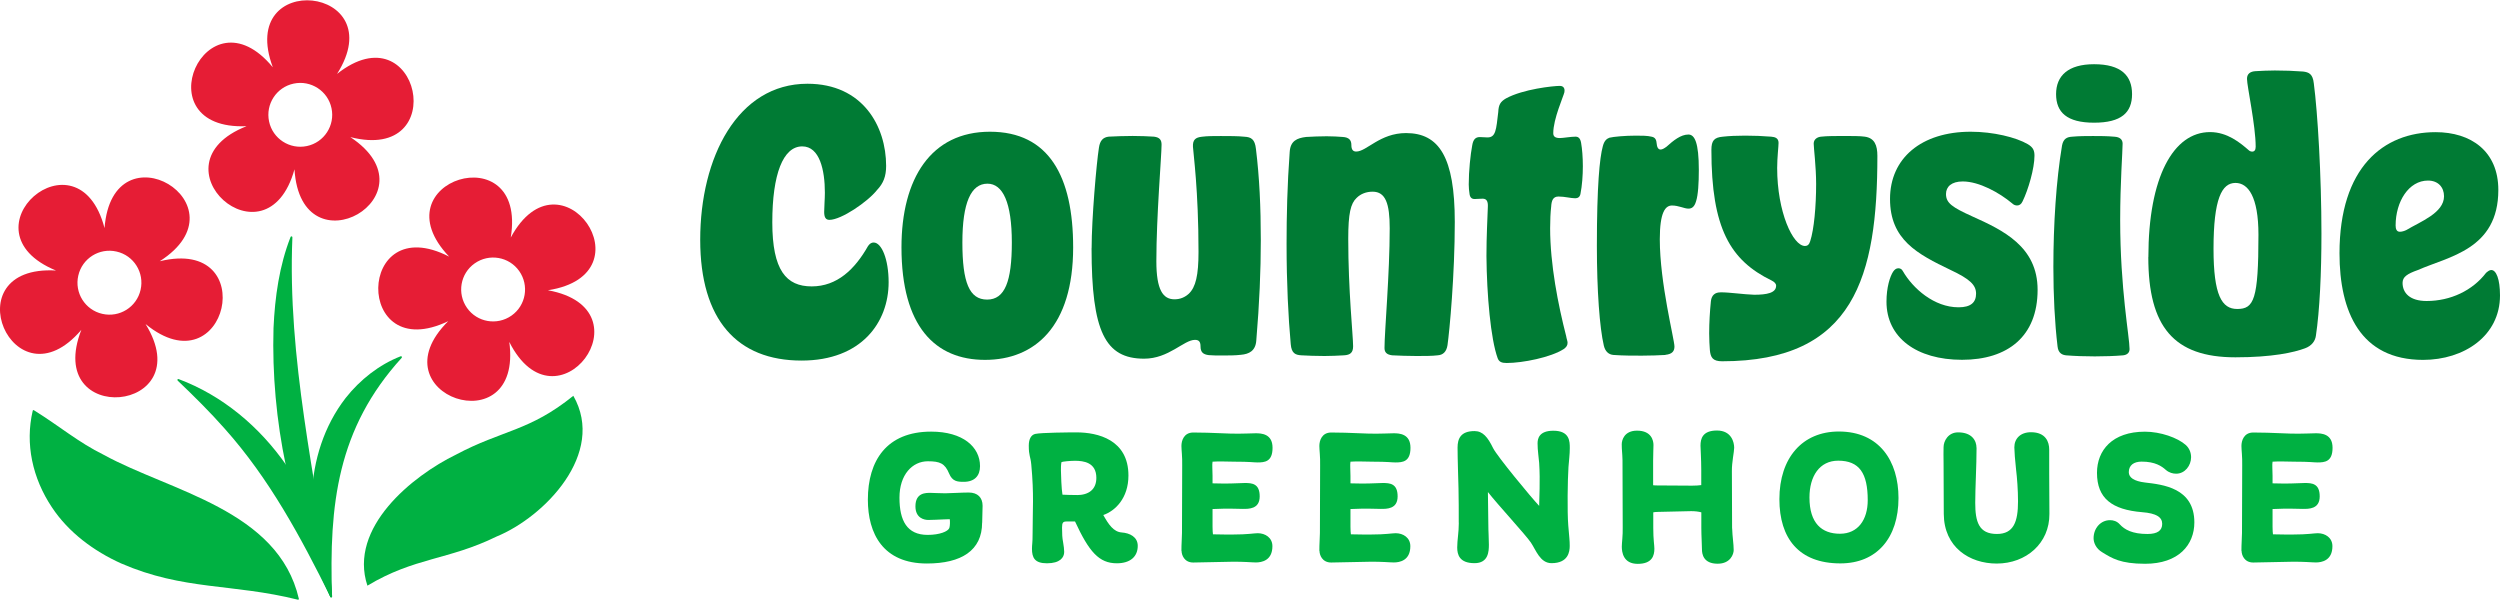
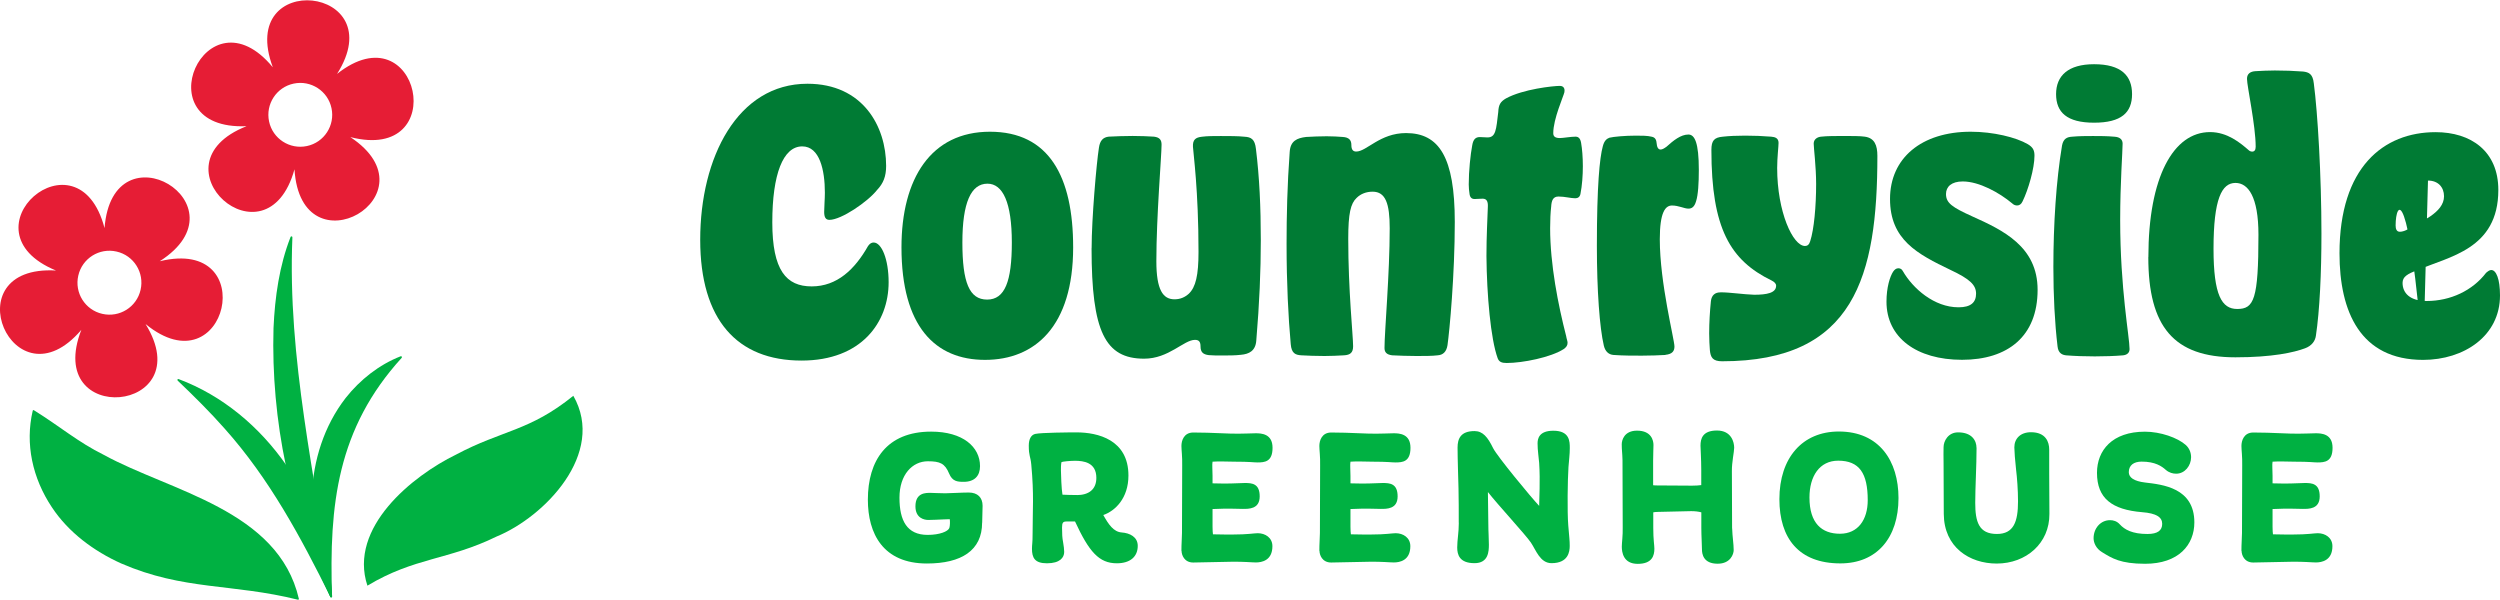
<svg xmlns="http://www.w3.org/2000/svg" width="900" height="216" viewBox="0 0 900 216" fill="none">
  <path d="M12.208 147.685C21.709 153.585 28.034 159.136 37.435 163.786C61.362 176.912 100.19 183.537 107.59 215.565C107.64 215.765 107.44 215.94 107.24 215.89C83.539 209.989 66.112 212.615 43.561 202.814C33.81 198.414 24.709 191.713 18.709 182.662C11.683 172.162 8.983 159.761 11.783 147.86C11.833 147.66 12.058 147.585 12.233 147.685H12.208Z" fill="#00B142" />
  <path d="M206.398 142.484C218.274 163.286 195.922 186.138 178.746 193.163C161.419 201.664 149.268 200.614 132.267 210.84C125.342 189.913 148.568 171.262 164.12 163.686C180.871 154.76 190.597 155.285 206.398 142.484Z" fill="#00B142" />
  <path d="M64.287 136.466C95.865 148.267 117.841 181.445 119.566 214.697C119.566 215.022 119.091 215.172 118.941 214.847C108.166 193.196 97.015 172.394 80.913 154.343C75.663 148.392 69.988 142.767 63.962 137.016C63.712 136.791 63.962 136.316 64.287 136.466Z" fill="#00B142" />
  <path d="M105.265 85.432C103.415 129.21 113.616 171.563 119.541 214.691C119.591 215.041 119.066 215.216 118.916 214.891C104.49 184.914 97.515 151.337 98.465 118.084C98.965 106.958 100.54 95.683 104.615 85.282C104.74 84.957 105.29 85.057 105.24 85.432H105.265Z" fill="#00B142" />
  <path d="M144.643 128.784C121.416 154.286 118.441 181.663 119.541 214.741C119.541 215.066 119.041 215.191 118.916 214.866C109.366 192.239 108.79 163.487 124.442 143.26C129.617 136.71 136.468 131.284 144.243 128.259C144.543 128.134 144.843 128.509 144.618 128.784H144.643Z" fill="#00B142" />
  <path d="M121.316 26.649C141.593 -5.228 85.014 -11.179 98.215 24.224C74.163 -4.903 51.011 47.076 88.764 45.426C53.611 59.302 95.915 97.38 106.015 60.952C108.341 98.655 157.619 70.203 126.117 49.351C162.695 58.777 150.869 3.123 121.291 26.649H121.316ZM110.491 52.576C104.29 53.901 98.165 49.926 96.865 43.726C95.54 37.525 99.515 31.4 105.715 30.099C111.916 28.774 118.041 32.75 119.341 38.95C120.666 45.151 116.691 51.276 110.491 52.576Z" fill="#E61D35" />
  <path d="M57.562 94.011C89.364 73.61 40.51 44.433 37.635 82.111C28.059 45.558 -14.794 83.011 20.159 97.387C-17.569 95.212 4.808 147.515 29.285 118.738C15.559 153.941 72.238 148.841 52.411 116.663C81.638 140.59 94.314 85.111 57.562 94.036V94.011ZM36.835 112.988C30.635 111.588 26.759 105.412 28.184 99.212C29.585 93.011 35.76 89.136 41.961 90.561C48.161 91.961 52.036 98.137 50.611 104.337C49.211 110.538 43.036 114.413 36.835 112.988Z" fill="#E61D35" />
-   <path d="M183.871 85.513C189.947 48.211 135.592 65.037 161.694 92.389C128.117 75.088 127.317 131.967 161.369 115.616C134.517 142.218 188.396 160.544 183.346 123.091C200.347 156.844 234.425 111.265 197.247 104.49C234.6 98.74 201.797 52.261 183.871 85.513ZM184.146 113.616C178.946 117.266 171.77 116.041 168.12 110.84C164.47 105.64 165.695 98.465 170.895 94.814C176.096 91.164 183.271 92.389 186.921 97.589C190.572 102.79 189.347 109.965 184.146 113.616Z" fill="#E61D35" />
  <path d="M353.559 188.16C353.559 198.161 346.108 202.861 333.682 202.861C317.881 202.861 312.431 192.086 312.431 179.885C312.431 165.809 319.206 155.383 335.208 155.383C346.658 155.383 352.809 160.908 352.809 167.809C352.809 171.259 350.884 173.459 346.933 173.459C344.658 173.459 342.858 173.309 341.683 170.484C340.158 166.834 338.433 166.059 334.032 166.059C328.432 166.059 323.807 170.884 323.807 179.16C323.807 187.435 326.507 192.561 333.957 192.561C338.308 192.561 341.283 191.311 341.758 190.085C342.033 189.335 342.033 187.385 341.908 186.91L339.708 186.985C337.158 187.06 336.333 187.185 334.207 187.185C332.757 187.185 329.557 186.56 329.557 182.285C329.557 177.309 333.332 177.434 335.008 177.434C336.533 177.434 337.708 177.584 340.258 177.584C341.833 177.584 346.258 177.309 348.759 177.309C351.934 177.309 353.734 179.11 353.734 182.085C353.734 182.835 353.584 186.91 353.584 188.16H353.559Z" fill="#00B142" />
  <path d="M403.788 191.684C406.713 191.884 409.588 193.284 409.588 196.509C409.588 200.385 406.888 202.785 402.063 202.785C395.637 202.785 392.062 198.634 387.012 187.734H383.986C382.736 187.734 382.336 188.084 382.336 189.934L382.411 192.834C382.411 194.084 383.111 196.709 383.111 198.709C383.111 200.71 381.586 202.785 376.911 202.785C372.485 202.785 371.51 200.785 371.51 197.534C371.51 195.959 371.735 195.684 371.735 192.084C371.735 183.308 372.285 178.283 371.26 167.232C370.985 164.207 370.36 164.257 370.36 160.407C370.36 157.981 371.26 156.531 372.71 156.206C374.861 155.731 384.911 155.656 387.537 155.656C395.187 155.656 406.238 158.281 406.238 171.182C406.238 179.408 401.413 183.958 397.187 185.408C399.062 188.784 400.888 191.484 403.813 191.684H403.788ZM387.637 178.233C391.912 178.233 394.687 176.233 394.687 172.032C394.687 166.432 390.062 165.882 386.962 165.882C385.311 165.882 382.486 166.157 382.136 166.357C381.936 167.182 381.936 168.357 381.936 169.382C381.936 170.557 382.136 176.208 382.486 178.083C383.936 178.158 385.861 178.208 387.662 178.208L387.637 178.233Z" fill="#00B142" />
  <path d="M425.314 198.306C425.314 195.406 425.464 194.781 425.514 191.881L425.589 167.579C425.664 164.404 425.314 161.979 425.314 160.528C425.314 158.603 426.214 155.703 429.59 155.703C432.69 155.703 435.19 155.778 443.266 156.103C447.816 156.178 450.441 155.978 452.041 155.978C454.117 155.978 458.117 156.153 458.117 161.204C458.117 166.254 455.292 166.479 452.666 166.479C451.216 166.479 450.191 166.204 444.316 166.204C442.666 166.204 440.941 166.129 440.115 166.129C438.665 166.129 437.415 166.129 436.515 166.204C436.315 167.379 436.515 169.029 436.515 171.304V174.004C438.865 174.079 439.54 174.079 440.665 174.079C444.391 174.079 446.666 173.879 448.116 173.879C450.741 173.879 453.491 174.08 453.491 178.705C453.491 183.33 449.491 183.205 447.416 183.205C445.841 183.205 442.791 183.055 440.315 183.13L436.515 183.255V189.606C436.515 190.906 436.59 191.756 436.665 192.356C439.565 192.431 442.266 192.431 443.641 192.431C449.366 192.431 451.366 191.956 452.816 191.956C455.442 191.956 458.067 193.531 458.067 196.631C458.067 201.807 454.192 202.482 452.141 202.482C450.566 202.482 447.866 202.157 443.241 202.232L429.565 202.507C426.314 202.507 425.364 199.756 425.364 198.306H425.314Z" fill="#00B142" />
  <path d="M474.968 198.306C474.968 195.406 475.118 194.781 475.168 191.881L475.243 167.579C475.318 164.404 474.968 161.979 474.968 160.528C474.968 158.603 475.868 155.703 479.243 155.703C482.344 155.703 484.844 155.778 492.919 156.103C497.47 156.178 500.095 155.978 501.695 155.978C503.77 155.978 507.771 156.153 507.771 161.204C507.771 166.254 504.945 166.479 502.32 166.479C500.87 166.479 499.845 166.204 493.97 166.204C492.319 166.204 490.594 166.129 489.769 166.129C488.319 166.129 487.069 166.129 486.169 166.204C485.969 167.379 486.169 169.029 486.169 171.304V174.004C488.519 174.079 489.194 174.079 490.319 174.079C494.045 174.079 496.32 173.879 497.77 173.879C500.395 173.879 503.145 174.08 503.145 178.705C503.145 183.33 499.145 183.205 497.07 183.205C495.495 183.205 492.444 183.055 489.969 183.13L486.169 183.255V189.606C486.169 190.906 486.244 191.756 486.319 192.356C489.219 192.431 491.919 192.431 493.294 192.431C499.02 192.431 501.02 191.956 502.47 191.956C505.095 191.956 507.721 193.531 507.721 196.631C507.721 201.807 503.845 202.482 501.795 202.482C500.22 202.482 497.52 202.157 492.894 202.232L479.218 202.507C475.968 202.507 475.018 199.756 475.018 198.306H474.968Z" fill="#00B142" />
  <path d="M806.918 198.306C806.918 195.406 807.068 194.781 807.118 191.881L807.193 167.579C807.268 164.404 806.918 161.979 806.918 160.528C806.918 158.603 807.818 155.703 811.193 155.703C814.294 155.703 816.794 155.778 824.869 156.103C829.42 156.178 832.045 155.978 833.645 155.978C835.72 155.978 839.72 156.153 839.72 161.204C839.72 166.254 836.895 166.479 834.27 166.479C832.82 166.479 831.795 166.204 825.919 166.204C824.269 166.204 822.544 166.129 821.719 166.129C820.269 166.129 819.019 166.129 818.119 166.204C817.919 167.379 818.119 169.029 818.119 171.304V174.004C820.469 174.079 821.144 174.079 822.269 174.079C825.994 174.079 828.27 173.879 829.72 173.879C832.345 173.879 835.095 174.08 835.095 178.705C835.095 183.33 831.095 183.205 829.02 183.205C827.445 183.205 824.394 183.055 821.919 183.13L818.119 183.255V189.606C818.119 190.906 818.194 191.756 818.269 192.356C821.169 192.431 823.869 192.431 825.244 192.431C830.97 192.431 832.97 191.956 834.42 191.956C837.045 191.956 839.67 193.531 839.67 196.631C839.67 201.807 835.795 202.482 833.745 202.482C832.17 202.482 829.47 202.157 824.844 202.232L811.168 202.507C807.918 202.507 806.968 199.756 806.968 198.306H806.918Z" fill="#00B142" />
  <path d="M525.147 188.165C525.147 188.165 525.222 178.014 524.872 168.989C524.797 165.813 524.722 163.463 524.722 161.113C524.722 157.938 525.847 155.188 530.822 155.188C533.798 155.188 535.573 157.338 537.523 161.338C538.923 164.188 551.199 179.064 554.099 182.115C554.099 179.414 554.524 173.289 554.099 166.663C553.949 164.588 553.524 162.238 553.524 159.613C553.524 157.963 554.024 155.062 559.199 155.062C565.125 155.062 565.125 158.938 565.125 161.338C565.125 163.613 564.825 165.688 564.65 168.163C564.35 172.739 564.175 184.115 564.575 189.14C564.925 193.415 565.1 194.54 565.1 196.541C565.1 198.541 564.625 202.741 558.549 202.741C554.424 202.741 552.949 198.016 551.099 195.291C549.249 192.565 539.148 181.614 535.648 177.139L535.798 188.59C535.798 191.49 535.998 193.49 535.998 196.041C535.998 198.466 535.873 202.741 530.822 202.741C525.372 202.741 524.597 199.641 524.597 197.091C524.597 194.39 525.172 191.765 525.172 188.19L525.147 188.165Z" fill="#00B142" />
  <path d="M623.579 190.237C623.654 193.137 624.129 195.837 624.129 198.038C624.129 199.488 622.954 202.938 618.354 202.938C613.178 202.938 612.703 199.413 612.703 197.763C612.703 196.112 612.478 192.937 612.478 190.037V184.437C611.453 184.162 610.203 184.012 608.828 184.012L596.752 184.287C596.127 184.287 595.652 184.362 595.177 184.437V190.087C595.177 194.362 595.577 196.237 595.577 197.538C595.577 199.963 594.827 202.988 589.577 202.988C584.326 202.988 583.851 198.713 583.851 196.788C583.851 195.337 584.251 192.912 584.176 189.737L584.101 165.66C584.026 162.76 583.826 162.135 583.826 159.935C583.826 158.485 584.701 155.034 589.327 155.034C594.502 155.034 595.252 158.56 595.252 160.21C595.252 161.86 595.127 162.96 595.127 165.86V174.686C595.677 174.761 596.227 174.761 596.927 174.761L609.153 174.836C610.453 174.836 611.578 174.761 612.453 174.636V169.26C612.453 164.985 612.178 161.735 612.178 160.435C612.178 158.01 612.853 154.984 618.104 154.984C623.354 154.984 624.304 159.26 624.304 161.185C624.304 162.635 623.429 166.435 623.479 169.61L623.554 190.262L623.579 190.237Z" fill="#00B142" />
  <path d="M640.581 179.721C640.581 164.819 648.856 155.344 661.982 155.344C676.608 155.344 683.459 166.045 683.459 179.296C683.459 193.647 675.658 202.822 662.532 202.822C647.556 202.822 640.581 193.772 640.581 179.696V179.721ZM651.406 179.096C651.406 188.421 655.882 192.147 662.382 192.147C668.883 192.147 672.383 187.096 672.383 180.071C672.383 170.345 669.358 165.845 661.757 165.845C654.982 165.845 651.406 171.495 651.406 179.096Z" fill="#00B142" />
  <path d="M711.561 161.177C711.561 167.677 711.086 175.528 711.086 180.978C711.086 187.804 712.336 192.229 718.886 192.229C724.962 192.229 726.487 187.754 726.487 180.503C726.487 176.228 726.137 171.928 725.787 169.053C725.437 165.977 725.162 162.352 725.162 161.052C725.162 157.877 727.362 155.602 731.162 155.602C736.488 155.602 737.713 159.127 737.713 161.802V170.228C737.713 174.853 737.788 183.004 737.788 185.004C737.863 195.555 729.437 202.88 718.811 202.88C709.011 202.88 699.835 197.005 699.76 185.004L699.685 166.702C699.61 163.802 699.685 163.177 699.685 160.977C699.685 158.777 701.335 155.652 704.91 155.652C710.011 155.652 711.536 158.752 711.536 161.177H711.561Z" fill="#00B142" />
  <path d="M773.065 192.234C776.791 192.234 778.391 190.934 778.391 188.584C778.391 186.234 776.391 184.783 771.14 184.383C760.314 183.483 754.914 179.408 754.914 170.232C754.914 162.082 760.44 155.406 772.165 155.406C777.766 155.406 783.891 157.556 786.867 160.182C788.242 161.432 788.792 163.082 788.792 164.607C788.792 167.582 786.591 170.532 783.416 170.532C782.241 170.532 780.866 170.182 779.691 169.157C778.241 167.857 775.891 166.182 770.99 166.182C768.09 166.182 766.365 167.557 766.365 169.982C766.365 171.907 768.24 173.233 772.24 173.708C778.516 174.458 789.967 175.583 789.967 188.059C789.967 196.134 784.316 202.96 772.24 202.96C763.34 202.96 760.29 200.96 756.789 198.81C754.589 197.509 753.689 195.409 753.689 193.759C753.689 190.159 756.239 187.259 759.614 187.259C760.789 187.259 762.09 187.609 763.14 188.784C764.865 190.659 767.615 192.234 773.09 192.234H773.065Z" fill="#00B142" />
  <path d="M252.076 86.303C252.076 56.725 265.502 30.148 290.679 30.148C310.606 30.148 319.006 45.45 319.006 59.726C319.006 63.501 318.006 66.001 315.756 68.376C312.381 72.652 302.855 79.152 298.58 79.152C297.205 79.152 296.705 78.152 296.705 76.277C296.705 74.402 296.955 71.752 296.955 69.376C296.955 61.226 295.079 52.7 288.804 52.7C281.903 52.7 278.028 62.726 278.028 80.027C278.028 97.329 283.053 103.104 292.204 103.104C301.355 103.104 307.755 96.954 312.506 88.553C313.131 87.678 313.756 87.303 314.506 87.303C317.381 87.303 319.906 93.328 319.906 101.604C319.906 116.03 310.131 129.806 288.554 129.806C265.352 129.806 252.076 115.13 252.076 86.303Z" fill="#007B34" />
  <path d="M324.532 89.05C324.532 64.223 335.182 47.422 356.384 47.422C377.586 47.422 386.336 63.473 386.336 89.05C386.336 117.502 372.56 129.553 354.609 129.553C336.658 129.553 324.532 117.527 324.532 89.05ZM364.26 87.3C364.26 72.874 361.009 66.123 355.484 66.123C349.584 66.123 346.458 72.899 346.458 87.3C346.458 101.701 348.959 107.851 355.359 107.851C361.759 107.851 364.26 101.326 364.26 87.3Z" fill="#007B34" />
  <path d="M392.987 89.298C392.987 78.773 394.737 58.696 395.612 53.196C395.987 50.57 397.112 49.445 399.112 49.195C401.612 49.07 404.763 48.945 407.763 48.945C410.763 48.945 413.263 49.07 415.414 49.195C417.539 49.445 418.164 50.445 418.164 52.071C418.164 56.071 416.289 77.772 416.289 94.074C416.289 104.349 418.664 107.75 422.814 107.75C424.939 107.75 426.564 107 427.964 105.75C430.465 103.374 431.465 99.099 431.465 90.698C431.465 68.497 429.59 55.221 429.465 52.846C429.34 50.345 430.34 49.47 432.715 49.22C434.59 48.97 436.99 48.97 439.49 48.97C442.616 48.97 445.641 48.97 448.016 49.22C450.391 49.345 451.766 50.095 452.141 53.621C453.391 63.771 453.891 74.547 453.891 86.473C453.891 97.374 453.391 109.3 452.266 122.576C452.016 126.326 449.641 127.476 446.741 127.726C444.741 127.976 442.215 127.976 439.965 127.976C438.215 127.976 436.465 127.976 435.19 127.851C433.065 127.601 432.19 126.726 432.19 124.726C432.19 122.976 431.565 122.351 430.19 122.351C426.164 122.351 420.789 129.126 411.888 129.126C397.837 129.126 392.962 119.351 392.962 89.373L392.987 89.298Z" fill="#007B34" />
  <path d="M523.722 79.909C523.722 98.96 521.846 119.012 521.096 124.287C520.721 126.662 519.471 127.787 517.596 127.912C515.596 128.162 512.821 128.162 509.946 128.162C506.82 128.162 503.795 128.037 501.17 127.912C499.17 127.662 498.42 126.787 498.42 125.287C498.42 119.512 500.295 98.585 500.295 82.159C500.295 73.258 498.795 69.008 494.144 69.008C491.894 69.008 489.869 69.758 488.369 71.258C486.244 73.258 485.369 76.783 485.369 85.934C485.369 104.736 487.119 120.912 487.119 124.662C487.119 126.912 486.119 127.787 483.869 127.912C481.618 128.037 479.243 128.162 476.843 128.162C473.718 128.162 470.693 128.037 468.442 127.912C466.317 127.787 464.942 127.162 464.667 123.912C463.792 114.261 463.167 101.985 463.167 87.809C463.167 77.659 463.417 66.508 464.292 54.707C464.542 50.706 466.917 49.706 470.193 49.306C472.443 49.181 475.093 49.056 477.593 49.056C479.718 49.056 481.868 49.181 483.369 49.306C485.619 49.431 486.494 50.431 486.494 52.182C486.494 53.932 487.119 54.557 488.244 54.557C491.994 54.557 496.77 47.906 506.17 47.906C518.071 47.906 523.722 56.557 523.722 79.884V79.909Z" fill="#007B34" />
  <path d="M563.2 33.147C562.825 34.772 559.174 42.798 559.174 47.948C559.174 49.073 559.799 49.698 561.549 49.698C562.8 49.698 565.425 49.198 567.2 49.198C568.325 49.198 568.95 49.948 569.2 51.448C569.575 53.574 569.825 56.599 569.825 59.849C569.825 63.099 569.575 66.75 568.95 69.875C568.7 71 567.95 71.375 567.075 71.375C565.45 71.375 563.325 70.75 561.049 70.75C559.049 70.75 558.549 72.25 558.424 74.375C558.174 76.5 558.049 79.275 558.049 82.151C558.049 95.202 560.924 109.728 563.825 121.029C563.95 121.904 564.325 122.779 564.325 123.404C564.325 124.404 563.825 125.029 562.95 125.654C558.324 128.654 548.148 130.679 542.398 130.679C540.648 130.679 539.648 130.304 539.148 128.929C536.648 122.029 535.247 106.228 535.122 92.201C535.122 85.051 535.498 78.275 535.623 74.525C535.748 72.4 535.122 71.525 533.747 71.525C532.747 71.525 531.622 71.65 530.872 71.65C529.747 71.65 529.122 71.025 528.997 69.525C528.872 68.65 528.747 67.65 528.747 66.4C528.747 61.499 529.372 55.624 529.997 52.349C530.372 49.973 531.372 49.348 532.747 49.348C533.747 49.348 534.622 49.473 535.498 49.473C538.498 49.473 538.623 46.723 539.373 40.323C539.498 37.572 540.248 36.572 542.123 35.447C548.273 32.072 559.174 30.922 561.549 30.922C562.925 30.922 563.425 31.922 563.175 33.172L563.2 33.147Z" fill="#007B34" />
  <path d="M599.552 127.786C597.177 127.911 594.277 128.036 591.027 128.036C587.776 128.036 584.376 128.036 580.876 127.786C579.126 127.661 577.876 126.536 577.376 124.41C575.876 118.01 574.875 104.734 574.875 88.558C574.875 66.731 575.876 56.83 577.001 52.705C577.501 50.705 578.376 49.955 579.376 49.58C580.876 49.205 585.026 48.83 588.902 48.83C591.027 48.83 593.027 48.83 594.552 49.205C595.927 49.455 596.302 50.33 596.427 51.83C596.552 53.33 597.177 53.83 597.802 53.83C598.427 53.83 599.052 53.455 599.927 52.83C602.428 50.58 605.078 48.43 607.828 48.43C610.078 48.43 611.578 51.305 611.578 61.206C611.578 65.856 611.328 70.231 610.578 72.481C609.953 74.607 608.953 75.107 607.828 75.107C606.328 75.107 604.328 73.982 601.928 73.982C599.527 73.982 597.527 76.357 597.527 86.132C597.527 101.934 602.803 122.235 602.803 124.735C602.803 126.361 602.053 127.486 599.552 127.736V127.786Z" fill="#007B34" />
  <path d="M619.354 105.232C622.854 105.232 627.504 105.982 631.505 106.107C636.03 106.107 639.405 105.482 639.405 102.857C639.405 102.107 638.78 101.482 637.78 100.982C622.854 93.707 616.104 82.181 616.104 53.978C616.104 50.603 617.104 49.478 620.229 49.203C622.479 48.953 625.254 48.828 628.254 48.828C631.255 48.828 634.655 48.953 637.655 49.203C639.03 49.328 640.28 49.703 640.28 51.453C640.28 52.703 639.78 56.729 639.78 60.479C639.78 76.28 645.431 88.556 649.806 88.556C650.681 88.556 651.306 88.056 651.681 86.806C653.056 82.556 653.806 74.28 653.806 66.254C653.806 59.979 652.931 53.203 652.931 51.703C652.931 50.078 654.306 49.328 655.556 49.203C657.682 48.953 660.957 48.953 663.832 48.953C666.707 48.953 669.733 48.953 671.358 49.203C674.858 49.703 675.858 52.328 675.858 56.104C675.858 99.482 667.582 130.059 619.954 130.059C616.579 130.059 615.804 128.684 615.554 126.059C615.428 124.309 615.303 122.284 615.303 120.033C615.303 116.158 615.553 112.008 615.929 108.383C616.179 106.257 617.429 105.257 619.304 105.257L619.354 105.232Z" fill="#007B34" />
  <path d="M705.11 110.627C709.486 110.627 711.386 108.876 711.386 105.726C711.386 102.576 709.136 100.451 702.235 97.201C690.209 91.425 680.408 86.3 680.408 71.624C680.408 56.948 691.684 47.422 709.486 47.422C717.511 47.422 725.787 49.422 730.037 51.922C731.912 53.047 732.412 54.172 732.412 56.047C732.412 60.673 730.162 68.323 728.137 72.474C727.637 73.599 726.887 73.974 726.137 73.974C725.512 73.974 724.887 73.724 724.387 73.224C719.761 69.349 712.486 65.323 706.585 65.323C702.56 65.323 700.56 67.198 700.56 69.849C700.56 73.099 702.81 74.624 709.961 77.874C721.112 82.874 733.537 88.775 733.537 104.326C733.537 121.127 722.762 129.528 706.335 129.528C689.909 129.528 679.133 121.502 679.133 108.601C679.133 103.451 680.383 99.576 681.509 97.826C682.009 97.076 682.634 96.576 683.384 96.576C684.009 96.576 684.634 96.826 685.009 97.576C688.634 103.851 696.285 110.627 705.06 110.627H705.11Z" fill="#007B34" />
  <path d="M764.265 127.925C761.265 128.175 757.739 128.3 754.114 128.3C750.489 128.3 746.963 128.175 743.838 127.925C742.588 127.8 740.963 127.3 740.713 124.675C739.713 116.274 739.213 106.373 739.213 96.098C739.213 80.921 740.213 64.995 742.338 52.344C742.838 49.844 744.213 49.344 745.838 49.219C748.589 48.969 751.114 48.969 753.489 48.969C755.989 48.969 758.514 48.969 761.264 49.219C763.14 49.344 764.14 50.219 764.14 51.719C764.14 54.469 763.265 65.895 763.265 79.171C763.265 104.123 766.64 121.3 766.64 125.675C766.64 127.175 765.515 127.8 764.265 127.925ZM740.188 33.893C740.188 27.242 744.563 23.117 753.864 23.117C763.64 23.117 767.54 27.242 767.54 33.893C767.54 40.544 763.665 44.169 753.864 44.169C744.063 44.169 740.188 40.419 740.188 33.893Z" fill="#007B34" />
  <path d="M773.415 92.555C773.415 63.728 782.441 47.552 795.617 47.552C801.893 47.552 806.518 51.452 809.543 54.077C809.918 54.452 810.418 54.577 810.793 54.577C811.543 54.577 812.043 54.077 812.043 52.827C812.043 45.176 808.918 31 808.918 28.375C808.918 26.5 810.168 25.75 811.918 25.625C814.168 25.5 816.544 25.375 818.944 25.375C822.319 25.375 825.844 25.5 829.095 25.75C831.22 26 832.595 26.625 832.97 30C834.345 40.401 835.72 63.103 835.72 84.154C835.72 98.206 835.095 111.731 833.72 120.882C833.47 122.757 832.22 124.507 829.82 125.383C825.819 126.883 818.044 128.633 804.743 128.633C782.541 128.633 773.39 117.607 773.39 92.53L773.415 92.555ZM813.043 84.529C813.043 70.728 809.293 65.853 804.768 65.853C799.867 65.853 796.867 71.504 796.867 89.555C796.867 106.356 799.867 111.231 805.393 111.231C811.418 111.231 813.043 107.856 813.043 84.529Z" fill="#007B34" />
-   <path d="M872.323 129.559C849.746 129.559 842.22 112.258 842.22 91.206C842.22 60.254 858.022 47.578 876.823 47.578C889.474 47.578 899.4 54.354 899.4 68.38C899.4 89.831 881.473 92.332 870.448 97.207C866.547 98.582 864.922 99.707 864.922 101.832C864.922 105.457 867.547 108.358 873.573 108.358C882.223 108.358 890.124 104.582 894.999 98.207C895.75 97.582 896.25 97.207 896.875 97.207C898.625 97.207 900 100.457 900 106.358C900 120.909 887.099 129.559 872.298 129.559H872.323ZM874.073 65.004C867.172 65.004 862.422 72.53 862.422 81.181C862.422 82.431 862.797 83.431 863.922 83.431C864.672 83.431 865.547 83.181 866.297 82.806C871.298 79.806 879.848 76.655 879.848 70.655C879.848 67.405 877.723 65.004 874.073 65.004Z" fill="#007B34" />
+   <path d="M872.323 129.559C849.746 129.559 842.22 112.258 842.22 91.206C842.22 60.254 858.022 47.578 876.823 47.578C889.474 47.578 899.4 54.354 899.4 68.38C899.4 89.831 881.473 92.332 870.448 97.207C866.547 98.582 864.922 99.707 864.922 101.832C864.922 105.457 867.547 108.358 873.573 108.358C882.223 108.358 890.124 104.582 894.999 98.207C895.75 97.582 896.25 97.207 896.875 97.207C898.625 97.207 900 100.457 900 106.358C900 120.909 887.099 129.559 872.298 129.559H872.323ZC867.172 65.004 862.422 72.53 862.422 81.181C862.422 82.431 862.797 83.431 863.922 83.431C864.672 83.431 865.547 83.181 866.297 82.806C871.298 79.806 879.848 76.655 879.848 70.655C879.848 67.405 877.723 65.004 874.073 65.004Z" fill="#007B34" />
</svg>